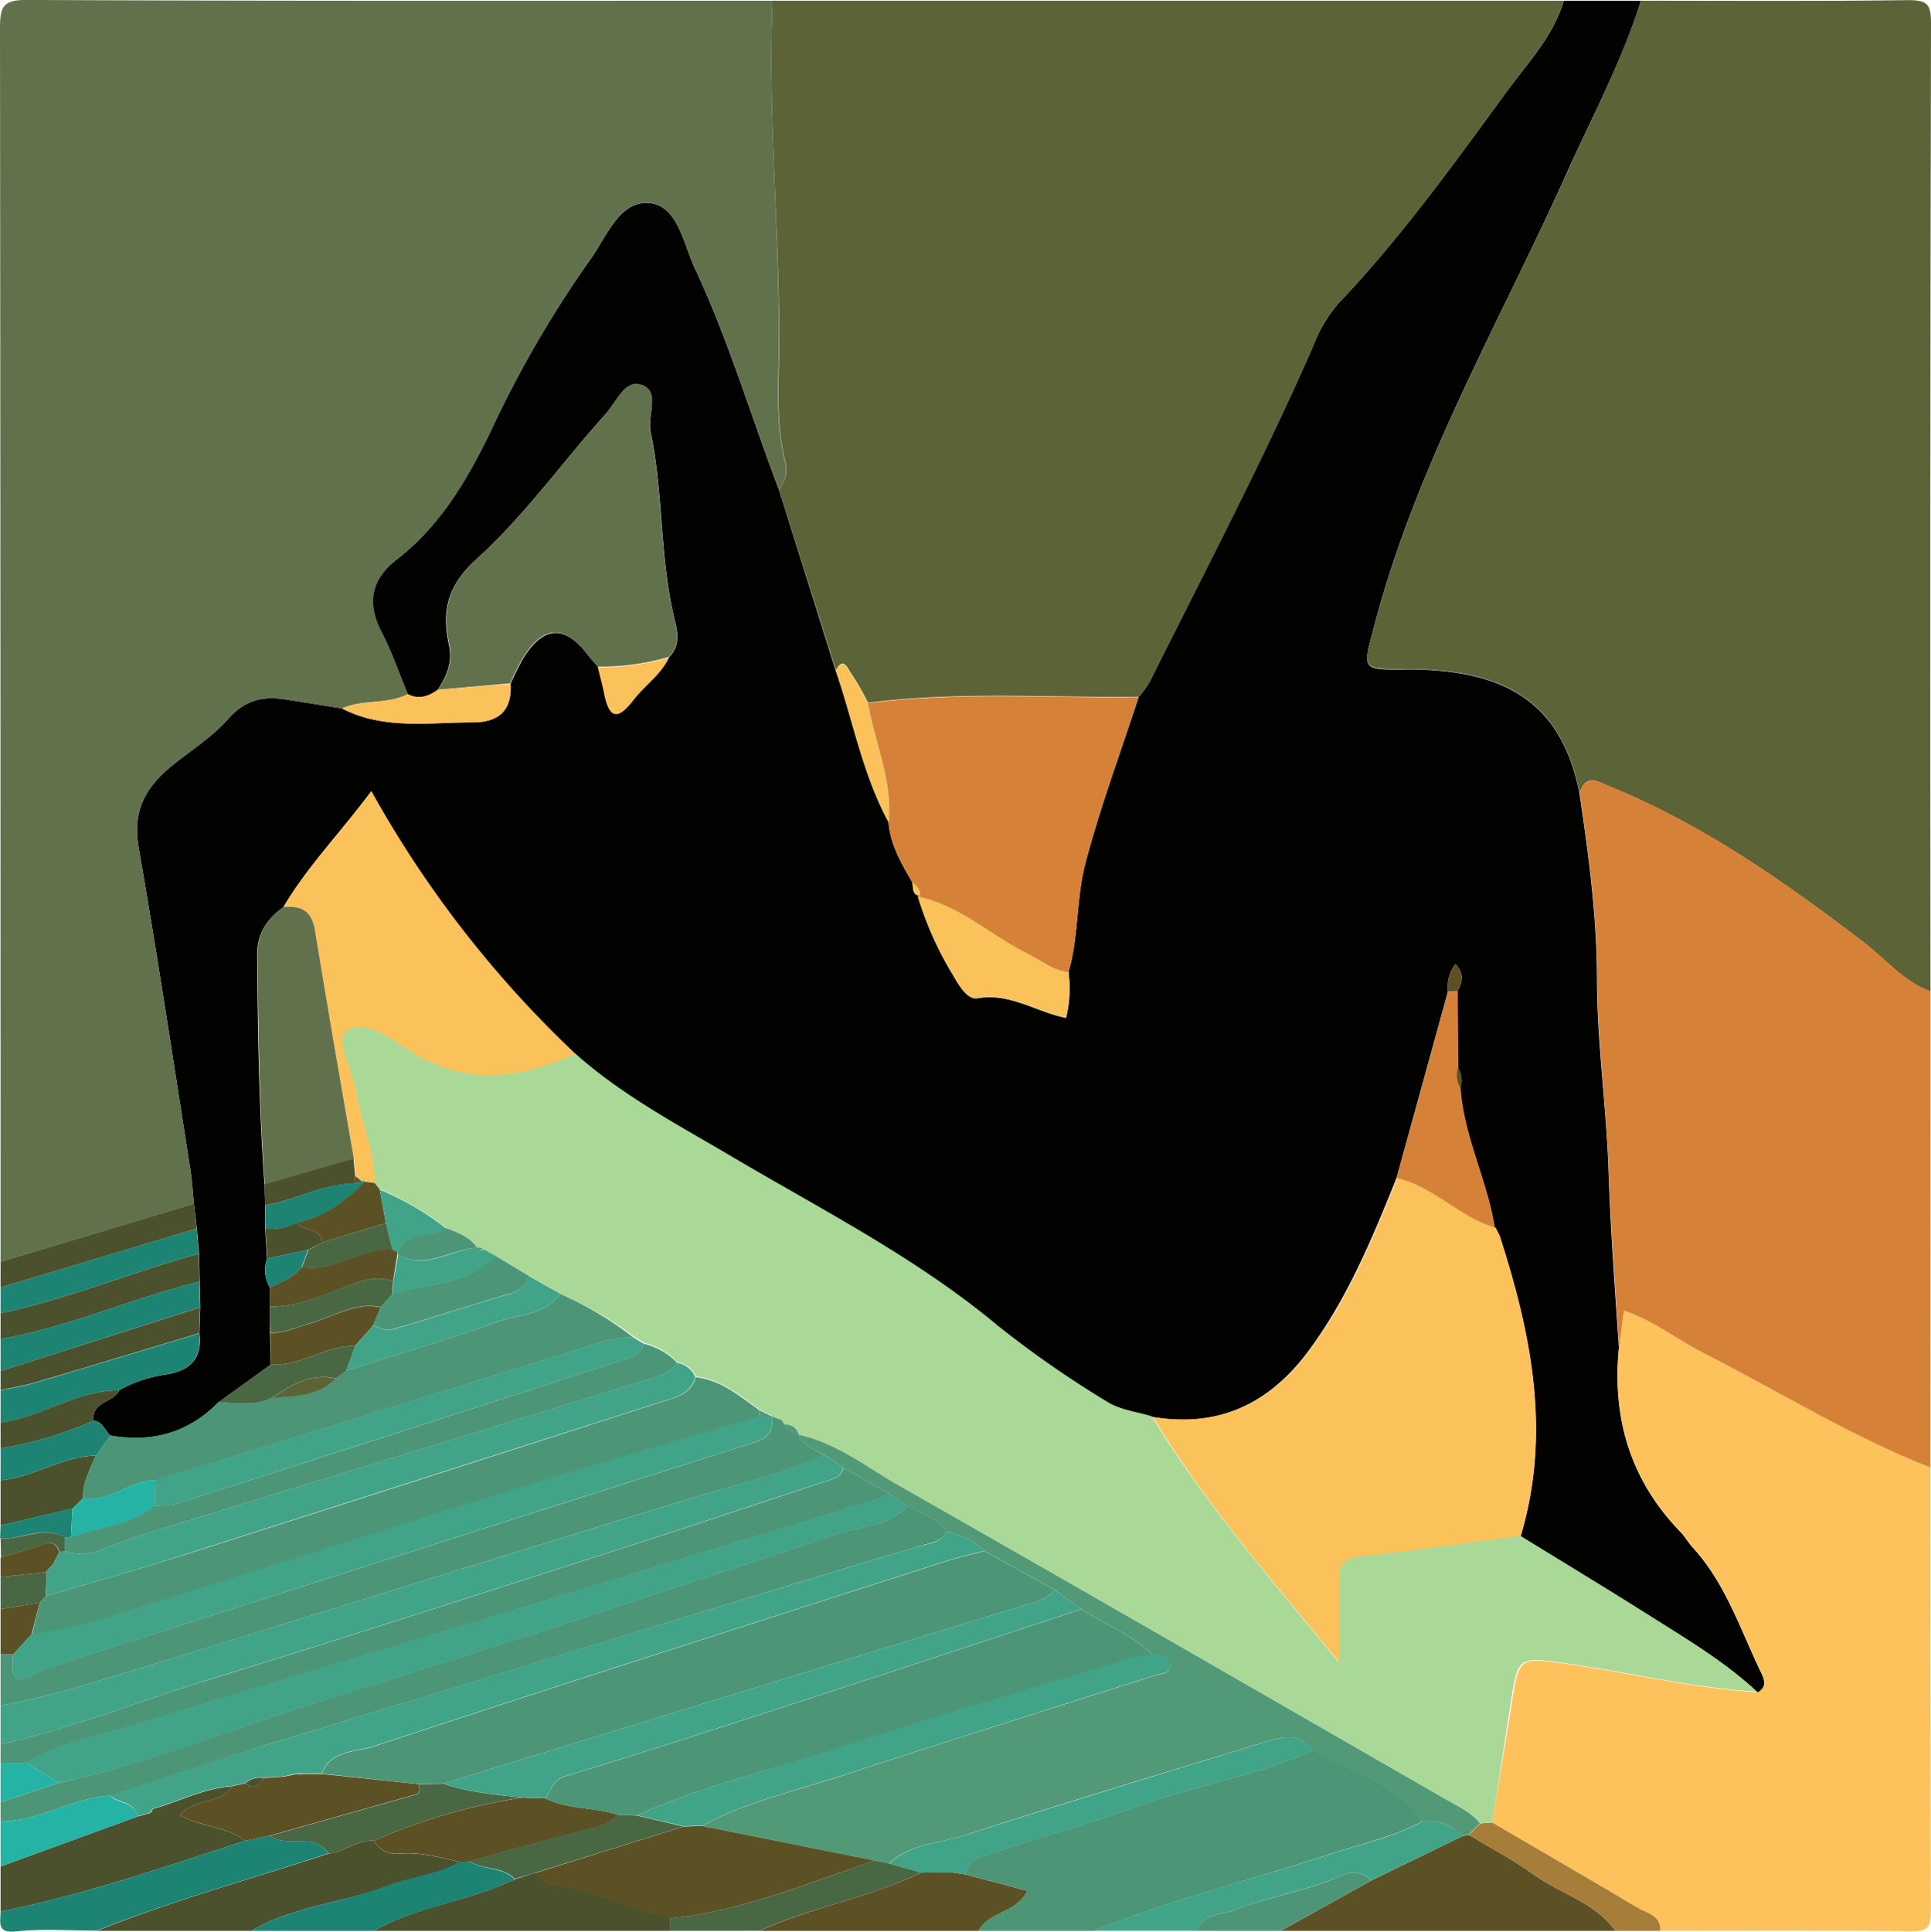
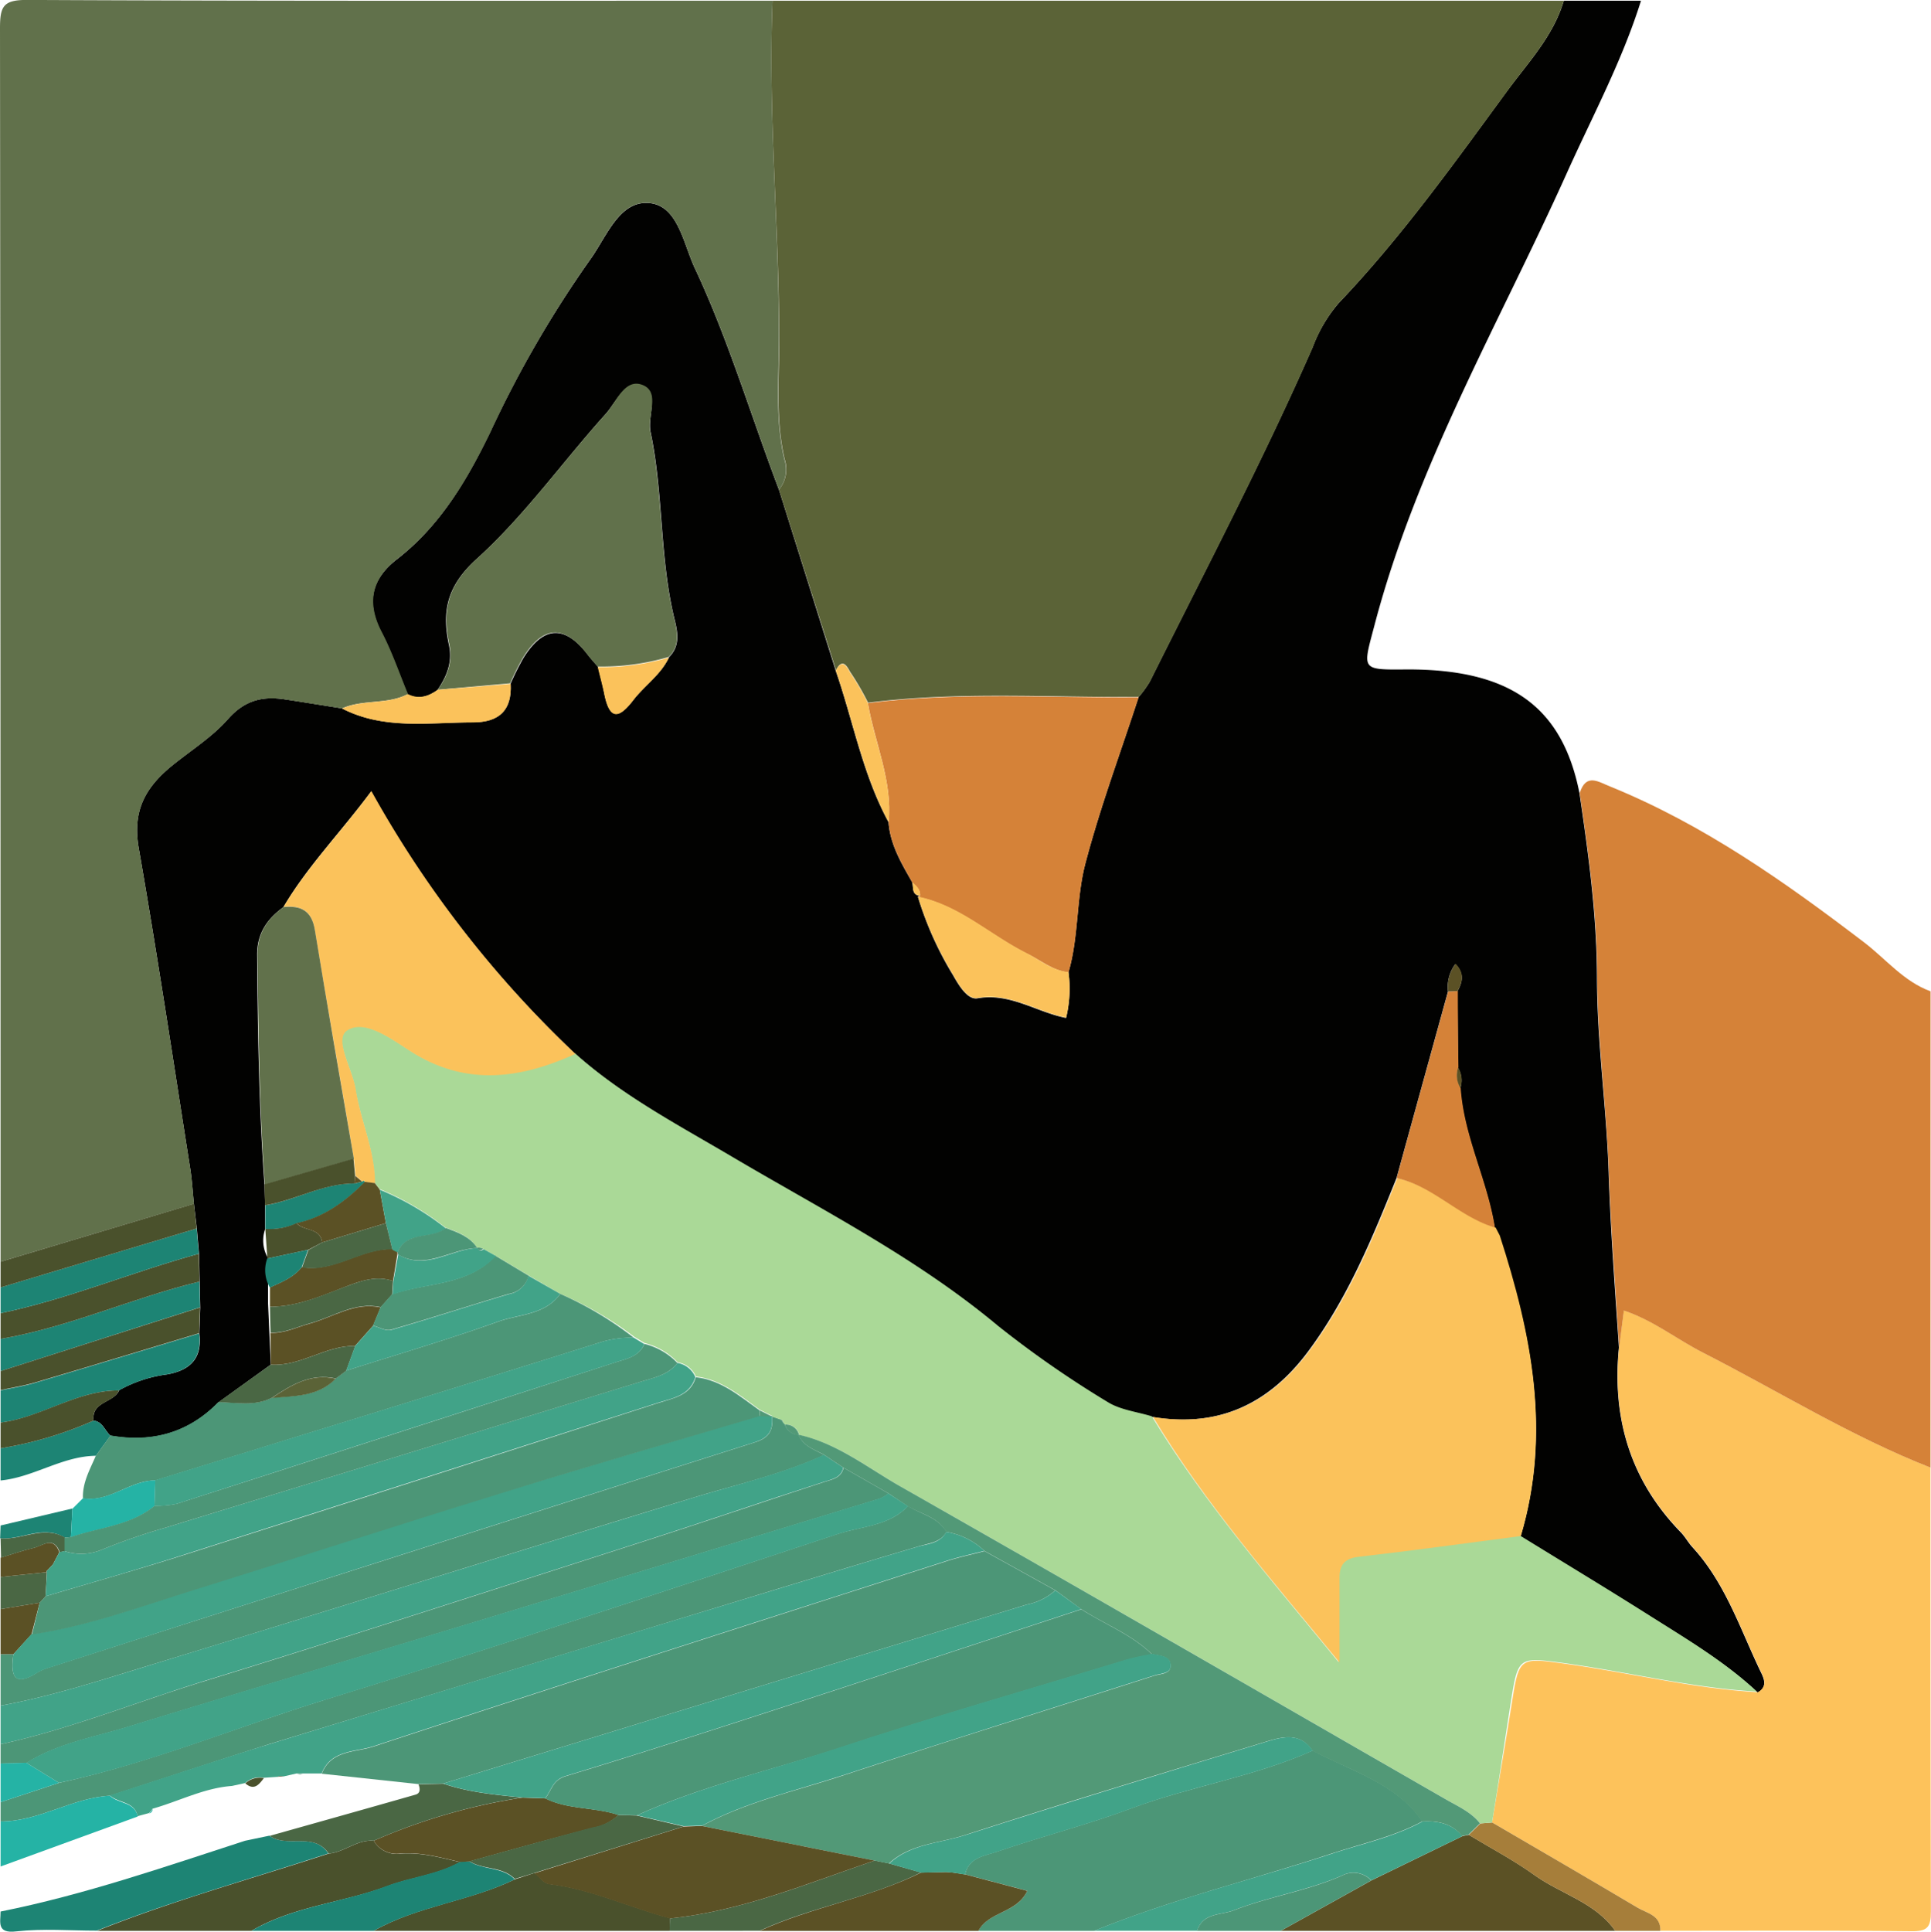
<svg xmlns="http://www.w3.org/2000/svg" viewBox="0 0 300.17 300.27">
  <defs>
    <style>.cls-1{fill:#020201;}.cls-2{fill:#61714b;}.cls-3{fill:#5b6337;}.cls-4{fill:#fdc25b;}.cls-5{fill:#d58238;}.cls-6{fill:#4c9677;}.cls-7{fill:#41a388;}.cls-8{fill:#5b5125;}.cls-9{fill:#4a512c;}.cls-10{fill:#1d8474;}.cls-11{fill:#4a6744;}.cls-12{fill:#a67e3a;}.cls-13{fill:#25b3a5;}.cls-14{fill:#aad997;}.cls-15{fill:#fbc25b;}.cls-16{fill:#529977;}</style>
  </defs>
  <title>s11</title>
  <g id="Layer_2" data-name="Layer 2">
    <g id="Layer_1-2" data-name="Layer 1">
-       <path class="cls-1" d="M244,1h12c-2.93,9.38-7.58,18-11.59,26.93C234,51.06,221.13,73.14,214.59,98c-1.86,7.06-2.23,7,5,6.94,16.07-.05,24.18,5.75,26.85,19.25,1.4,9.48,2.69,18.9,2.72,28.59,0,10.07,1.48,20.16,1.81,30.28.3,9.1,1,18.19,1.6,27.28-1.1,11,1.79,20.67,9.6,28.7.69.71,1.17,1.62,1.84,2.35,5.07,5.52,7.36,12.57,10.5,19.15.52,1.08,1.31,2.46-.36,3.43-5-4.71-11-8.21-16.76-11.87-6.66-4.21-13.41-8.28-20.11-12.41,4.78-16,1.72-31.42-3.36-46.7l-.61-1.18-.06-.06c-1.16-7.39-4.82-14.17-5.35-21.71a3.82,3.82,0,0,0-.35-3.18l-.09-11.87c.78-1.41,1.12-2.78-.31-4.26A6,6,0,0,0,226,155l-8,29c-3.77,9.35-7.57,18.62-13.67,26.85s-14,12-24.31,10.28c-2.32-.72-4.94-1-6.92-2.25a161.12,161.12,0,0,1-17-11.81c-12.81-10.68-27.57-18.13-41.78-26.55-8.22-4.87-16.78-9.37-24-15.83a169.06,169.06,0,0,1-31.72-40.79c-4.8,6.45-9.92,11.66-13.65,18-2.55,1.83-4.1,4.13-4.07,7.44.1,11.9.28,23.8,1.14,35.67l.1,3.25v3.67l.3,4.6a5.39,5.39,0,0,0,.46,4.53l0,3,0,4.05L43,213l-8.15,5.87c-4.65,4.75-10.29,6.3-16.75,5.17-.91-.75-1.21-2.19-2.65-2.34-.35-3,3.14-2.74,4-4.74a20.83,20.83,0,0,1,7.39-2.44c3.65-.63,5.54-2.52,5.06-6.37l.14-4-.09-4-.1-4.32-.34-3.92L31.05,188c-.19-1.82-.29-3.65-.57-5.45-2.62-16.61-5.11-33.24-8-49.8-1-5.69.87-9.37,5.22-12.9,2.91-2.35,6.2-4.42,8.64-7.19,2.58-2.94,5.38-3.61,8.87-3.07,3,.45,5.91.93,8.86,1.4,6.5,3.35,13.47,2.17,20.33,2.16,4.08,0,6.1-1.84,5.88-6a42.53,42.53,0,0,1,2-4c3.13-5,6.42-5.17,10-.49.5.65,1.06,1.25,1.59,1.88.35,1.42.73,2.83,1,4.26.82,4,2.23,3.82,4.51.86,1.75-2.27,4.26-3.92,5.52-6.61,1.78-1.81,1.37-3.88.84-6-2.31-9.53-1.69-19.45-3.7-29-.52-2.47,1.44-6.16-1.25-7.23S96.67,63.47,95,65.3c-6.71,7.46-12.59,15.78-20,22.47-4.63,4.2-5.43,8.12-4.3,13.39.57,2.65-.34,4.86-1.81,7-1.42,1-2.93,1.52-4.62.66-1.34-3.22-2.46-6.55-4.07-9.63-2.39-4.59-1.59-8.28,2.41-11.38,6.76-5.25,10.93-12.36,14.57-19.9A172,172,0,0,1,92.62,41.27c2.57-3.53,4.53-9.26,9.24-8.82,4.43.42,5.26,6.29,7.05,10.11,5.24,11.15,8.74,23,13.09,34.46l8.82,28.11c2.72,7.85,4.18,16.14,8.21,23.54.26,3.5,2,6.41,3.69,9.36.21.81-.12,1.92,1.18,2.11l-.31.11a52.51,52.51,0,0,0,5.46,12.2c.9,1.59,2.25,3.88,3.81,3.61,5.07-.89,9.12,2.13,13.76,3.05A19.13,19.13,0,0,0,167,152c1.61-5.54,1.18-11.45,2.63-16.93,2.3-8.73,5.47-17.23,8.27-25.83a17.17,17.17,0,0,0,1.73-2.38c8.6-17.27,17.58-34.36,25.33-52A22.75,22.75,0,0,1,209,48c9.79-10.27,18-21.8,26.36-33.19C238.58,10.47,242.41,6.41,244,1Z" transform="translate(-0.91 -0.89)" />
+       <path class="cls-1" d="M244,1h12c-2.93,9.38-7.58,18-11.59,26.93C234,51.06,221.13,73.14,214.59,98c-1.86,7.06-2.23,7,5,6.94,16.07-.05,24.18,5.75,26.85,19.25,1.4,9.48,2.69,18.9,2.72,28.59,0,10.07,1.48,20.16,1.81,30.28.3,9.1,1,18.19,1.6,27.28-1.1,11,1.79,20.67,9.6,28.7.69.71,1.17,1.62,1.84,2.35,5.07,5.52,7.36,12.57,10.5,19.15.52,1.08,1.31,2.46-.36,3.43-5-4.71-11-8.21-16.76-11.87-6.66-4.21-13.41-8.28-20.11-12.41,4.78-16,1.72-31.42-3.36-46.7l-.61-1.18-.06-.06c-1.16-7.39-4.82-14.17-5.35-21.71a3.82,3.82,0,0,0-.35-3.18l-.09-11.87c.78-1.41,1.12-2.78-.31-4.26A6,6,0,0,0,226,155l-8,29c-3.77,9.35-7.57,18.62-13.67,26.85s-14,12-24.31,10.28c-2.32-.72-4.94-1-6.92-2.25a161.12,161.12,0,0,1-17-11.81c-12.81-10.68-27.57-18.13-41.78-26.55-8.22-4.87-16.78-9.37-24-15.83a169.06,169.06,0,0,1-31.72-40.79c-4.8,6.45-9.92,11.66-13.65,18-2.55,1.83-4.1,4.13-4.07,7.44.1,11.9.28,23.8,1.14,35.67l.1,3.25v3.67a5.39,5.39,0,0,0,.46,4.53l0,3,0,4.05L43,213l-8.15,5.87c-4.65,4.75-10.29,6.3-16.75,5.17-.91-.75-1.21-2.19-2.65-2.34-.35-3,3.14-2.74,4-4.74a20.83,20.83,0,0,1,7.39-2.44c3.65-.63,5.54-2.52,5.06-6.37l.14-4-.09-4-.1-4.32-.34-3.92L31.05,188c-.19-1.82-.29-3.65-.57-5.45-2.62-16.61-5.11-33.24-8-49.8-1-5.69.87-9.37,5.22-12.9,2.91-2.35,6.2-4.42,8.64-7.19,2.58-2.94,5.38-3.61,8.87-3.07,3,.45,5.91.93,8.86,1.4,6.5,3.35,13.47,2.17,20.33,2.16,4.08,0,6.1-1.84,5.88-6a42.53,42.53,0,0,1,2-4c3.13-5,6.42-5.17,10-.49.5.65,1.06,1.25,1.59,1.88.35,1.42.73,2.83,1,4.26.82,4,2.23,3.82,4.51.86,1.75-2.27,4.26-3.92,5.52-6.61,1.78-1.81,1.37-3.88.84-6-2.31-9.53-1.69-19.45-3.7-29-.52-2.47,1.44-6.16-1.25-7.23S96.67,63.47,95,65.3c-6.71,7.46-12.59,15.78-20,22.47-4.63,4.2-5.43,8.12-4.3,13.39.57,2.65-.34,4.86-1.81,7-1.42,1-2.93,1.52-4.62.66-1.34-3.22-2.46-6.55-4.07-9.63-2.39-4.59-1.59-8.28,2.41-11.38,6.76-5.25,10.93-12.36,14.57-19.9A172,172,0,0,1,92.62,41.27c2.57-3.53,4.53-9.26,9.24-8.82,4.43.42,5.26,6.29,7.05,10.11,5.24,11.15,8.74,23,13.09,34.46l8.82,28.11c2.72,7.85,4.18,16.14,8.21,23.54.26,3.5,2,6.41,3.69,9.36.21.81-.12,1.92,1.18,2.11l-.31.11a52.51,52.51,0,0,0,5.46,12.2c.9,1.59,2.25,3.88,3.81,3.61,5.07-.89,9.12,2.13,13.76,3.05A19.13,19.13,0,0,0,167,152c1.61-5.54,1.18-11.45,2.63-16.93,2.3-8.73,5.47-17.23,8.27-25.83a17.17,17.17,0,0,0,1.73-2.38c8.6-17.27,17.58-34.36,25.33-52A22.75,22.75,0,0,1,209,48c9.79-10.27,18-21.8,26.36-33.19C238.58,10.47,242.41,6.41,244,1Z" transform="translate(-0.91 -0.89)" />
      <path class="cls-2" d="M122,77c-4.35-11.49-7.85-23.32-13.09-34.46-1.79-3.81-2.63-9.69-7.05-10.11-4.72-.44-6.68,5.28-9.24,8.82A172,172,0,0,0,77.24,67.85c-3.64,7.55-7.81,14.66-14.57,19.9-4,3.1-4.8,6.8-2.41,11.38,1.61,3.08,2.73,6.41,4.07,9.63-3.21,1.69-7,.78-10.25,2.24-3-.47-5.91-.94-8.86-1.4-3.49-.54-6.29.13-8.87,3.07-2.44,2.77-5.73,4.84-8.64,7.19-4.35,3.52-6.21,7.21-5.22,12.9,2.88,16.56,5.38,33.19,8,49.8.28,1.8.39,3.63.57,5.45L1,197Q1,101.15.91,5.3c0-3.44.5-4.44,4.27-4.42C43.79,1.07,82.39,1,121,1c-.71,17.48,1,34.91,1,52.37,0,6.3-.62,12.64.84,18.91A5,5,0,0,1,122,77Z" transform="translate(-0.91 -0.89)" />
      <path class="cls-3" d="M122,77a5,5,0,0,0,.88-4.74c-1.46-6.26-.82-12.61-.84-18.91C122,35.91,120.29,18.48,121,1H244c-1.59,5.41-5.42,9.47-8.62,13.83C227,26.23,218.81,37.76,209,48a22.75,22.75,0,0,0-4,6.83c-7.75,17.68-16.74,34.77-25.33,52a17,17,0,0,1-1.73,2.38c-14,.11-28.09-.88-42.09.9a42,42,0,0,0-2.68-4.63c-.38-.51-1.15-2.7-2.31-.42Z" transform="translate(-0.91 -0.89)" />
-       <path class="cls-3" d="M246.47,124.14c-2.68-13.49-10.78-19.3-26.85-19.25-7.26,0-6.88.12-5-6.94,6.53-24.81,19.38-46.89,29.81-70C248.42,19,253.07,10.38,256,1c13.83,0,27.67.11,41.5-.09,3,0,3.59.61,3.58,3.59Q300.91,79.75,301,155c-4.18-1.53-6.93-5-10.33-7.61-12.34-9.41-25-18.32-39.44-24.21C249.48,122.47,247.47,120.94,246.47,124.14Z" transform="translate(-0.91 -0.89)" />
      <path class="cls-4" d="M274.18,263.92c1.67-1,.88-2.34.36-3.43-3.14-6.58-5.43-13.62-10.5-19.15-.67-.73-1.15-1.64-1.84-2.35-7.81-8-10.7-17.7-9.6-28.7l.73-5.71c4.62,1.54,8.24,4.47,12.3,6.55,11.76,6,23,13,35.36,17.86,0,23,0,46,.07,69,0,2.5-.56,3.1-3.07,3.07-13-.15-26-.07-39-.07.09-2.43-2.07-2.73-3.52-3.59-7.52-4.46-15.08-8.84-22.62-13.25,1.06-6.39,2.16-12.77,3.17-19.17s1.32-6.43,7.65-5.57C253.86,260.79,263.88,263.33,274.18,263.92Z" transform="translate(-0.91 -0.89)" />
      <path class="cls-5" d="M301,229c-12.35-4.85-23.6-11.86-35.36-17.86-4.06-2.07-7.69-5-12.3-6.55l-.73,5.71c-.55-9.09-1.29-18.18-1.6-27.28-.34-10.12-1.78-20.21-1.81-30.28,0-9.69-1.32-19.11-2.72-28.59,1-3.21,3-1.67,4.76-1,14.48,5.89,27.11,14.8,39.44,24.21,3.39,2.59,6.15,6.08,10.33,7.61Z" transform="translate(-0.91 -0.89)" />
      <path class="cls-6" d="M171,301H153c1.57-3.05,6-2.71,7.6-6.22l-9.67-2.56c.58-2.68,3.11-2.89,5-3.54,6.89-2.37,14-4.17,20.8-6.71,9.28-3.46,19.18-4.92,28.25-9,6,3.22,12.87,5,17.06,11-4.43,2.4-9.34,3.44-14.07,5C195.66,293.05,183,296.11,171,301Z" transform="translate(-0.91 -0.89)" />
      <path class="cls-6" d="M1,284v-3l9.09-3c14.16-3.08,27.54-8.66,41.34-12.92,26.68-8.23,53.19-17,79.7-25.77,3.69-1.22,8-1.22,10.92-4.34,2,1.26,4.64,1.71,6,4-.94,1.67-2.66,1.77-4.25,2.24-7.64,2.26-15.27,4.59-22.89,6.91q-39.11,11.93-78.22,23.88C34.4,274.62,26.22,277.35,18,280,12.1,280.33,7,284,1,284Z" transform="translate(-0.91 -0.89)" />
      <path class="cls-6" d="M1,266v-8l2,0c-.46,3.21,0,5.22,3.75,2.82a8,8,0,0,1,1.83-.76q54.84-17.56,109.71-35c2.36-.75,2.77-2,2.66-4l1.21.41.46.48.29.31a2.27,2.27,0,0,0,2.2,1.62l-.07,0c.72,1.8,2.48,2.31,4,3.16-6.5,3-13.44,4.53-20.24,6.6-28,8.53-55.84,17.28-83.79,25.83C17.06,261.89,9.18,264.51,1,266Z" transform="translate(-0.91 -0.89)" />
      <path class="cls-7" d="M1,266c8.18-1.49,16.06-4.11,24-6.53,27.95-8.55,55.83-17.29,83.79-25.83C115.56,231.57,122.5,230,129,227l3,2c-.36,1.6-1.71,1.79-3,2.21-9.31,3-18.58,6.2-27.9,9.19-22.91,7.35-45.78,14.8-68.77,21.87C21.91,265.51,11.73,269.66,1,272Z" transform="translate(-0.91 -0.89)" />
      <path class="cls-6" d="M1,272c10.73-2.34,20.91-6.49,31.37-9.71,23-7.08,45.87-14.52,68.77-21.87,9.32-3,18.59-6.15,27.9-9.19,1.29-.42,2.63-.61,3-2.21l7,4a5.85,5.85,0,0,1-1.26.78q-32.43,9.9-64.88,19.76c-17.31,5.25-34.66,10.39-52,15.71-5.36,1.65-11,2.57-15.88,5.65L1,275Z" transform="translate(-0.91 -0.89)" />
      <path class="cls-8" d="M252,301H200l14.08-7.83,14.16-6.89,1-.2c3.42,2.07,7,3.95,10.21,6.26C243.58,295.3,248.89,296.57,252,301Z" transform="translate(-0.91 -0.89)" />
      <path class="cls-9" d="M40,301H16c11.76-4.71,24-8.08,36-12,2.46-.22,4.41-2.21,7-2a4.13,4.13,0,0,0,4.21,2c3.18-.23,6.19.63,9.23,1.32-3.52,2-7.59,2.33-11.3,3.73C54.17,296.65,46.53,297.15,40,301Z" transform="translate(-0.91 -0.89)" />
-       <path class="cls-9" d="M1,298v-7l21.32-7.77,1.76-.48a.66.66,0,0,0,.55-.68c4.12-1.15,8-3.22,12.35-3.54-1.84,2.85-5.83,1.84-8.15,4.47,3.35,1.89,7.27,1.74,10.18,4C26.46,291.07,14,295.4,1,298Z" transform="translate(-0.91 -0.89)" />
      <path class="cls-10" d="M1,298c13-2.6,25.46-6.93,38-11l3.78-.79c2.74,2,6.87-.67,9.17,2.76-12,3.94-24.22,7.31-36,12-4.17,0-8.37-.34-12.49.11C.34,301.46,1,299.65,1,298Z" transform="translate(-0.91 -0.89)" />
      <path class="cls-8" d="M150.93,292.23l9.67,2.56c-1.65,3.5-6,3.16-7.6,6.22H119c8.11-3.73,17.06-5.11,25.09-9.06l3.92-.09,1,.08Z" transform="translate(-0.91 -0.89)" />
      <path class="cls-7" d="M228.24,286.28l-14.16,6.88a3.8,3.8,0,0,0-4.55-.75c-5.44,2.37-11.35,3.25-16.83,5.4-2,.77-4.81.36-5.69,3.18H171c12-4.89,24.66-7.95,37-12,4.73-1.55,9.64-2.59,14.07-5C224.42,283.9,226.62,284.3,228.24,286.28Z" transform="translate(-0.91 -0.89)" />
      <path class="cls-9" d="M105,301H59c6.86-3.9,14.9-4.59,21.93-8L84,292c.75.59,1.45,1.61,2.27,1.71,6.56.79,12.52,3.65,18.82,5.32Z" transform="translate(-0.91 -0.89)" />
      <path class="cls-10" d="M80.93,293c-7,3.44-15.07,4.13-21.93,8H40c6.53-3.85,14.17-4.35,21.1-7,3.71-1.4,7.78-1.74,11.3-3.73l1.45-.08C76,291.58,79,291,80.93,293Z" transform="translate(-0.91 -0.89)" />
      <path class="cls-10" d="M31.86,208.16c.48,3.85-1.42,5.73-5.06,6.36A20.87,20.87,0,0,0,19.4,217c-6.59,0-12,4.21-18.4,5v-5c1.77-.38,3.56-.65,5.29-1.16C14.83,213.31,23.34,210.73,31.86,208.16Z" transform="translate(-0.91 -0.89)" />
      <path class="cls-11" d="M105,301q0-1,.07-1.93c11.13-1.14,21.36-5.44,31.81-9l2.25.46,4.95,1.4c-8,4-17,5.33-25.09,9.06Z" transform="translate(-0.91 -0.89)" />
      <path class="cls-10" d="M31.91,200.09l.09,4L1,214v-5C11.63,207.18,21.48,202.63,31.91,200.09Z" transform="translate(-0.91 -0.89)" />
      <path class="cls-9" d="M31.91,200.09C21.48,202.63,11.63,207.18,1,209v-4c10.53-2.2,20.46-6.41,30.81-9.24Z" transform="translate(-0.91 -0.89)" />
      <path class="cls-10" d="M31.81,195.76C21.46,198.59,11.53,202.8,1,205v-4l30.47-9.16Z" transform="translate(-0.91 -0.89)" />
      <path class="cls-9" d="M31.47,191.84,1,201q0-2,0-4l30.05-9Z" transform="translate(-0.91 -0.89)" />
      <path class="cls-12" d="M252,301c-3.11-4.43-8.42-5.7-12.56-8.66-3.24-2.32-6.8-4.19-10.21-6.26l1.8-1.77,1.83-.15c7.55,4.41,15.11,8.79,22.62,13.25,1.45.86,3.62,1.16,3.52,3.59Z" transform="translate(-0.91 -0.89)" />
      <path class="cls-13" d="M22.32,283.23,1,291v-7c6,0,11.1-3.67,17-4C19.29,281.28,21.83,280.89,22.32,283.23Z" transform="translate(-0.91 -0.89)" />
      <path class="cls-9" d="M1,214l31-9.89-.14,4c-8.52,2.57-17,5.15-25.57,7.68-1.73.51-3.53.78-5.29,1.16Q1,215.5,1,214Z" transform="translate(-0.91 -0.89)" />
-       <path class="cls-9" d="M1,238v-7c5.15-.49,9.57-3.78,14.82-3.84-.94,2.12-2.1,4.17-2,6.6l-1.64,1.61Z" transform="translate(-0.91 -0.89)" />
      <path class="cls-6" d="M187,301c.88-2.83,3.74-2.42,5.69-3.18,5.48-2.15,11.39-3,16.83-5.4a3.8,3.8,0,0,1,4.55.75L200,301Z" transform="translate(-0.91 -0.89)" />
      <path class="cls-10" d="M15.82,227.16c-5.26.06-9.68,3.35-14.82,3.84v-5a58.4,58.4,0,0,0,14.44-4.3c1.44.15,1.74,1.59,2.64,2.34Z" transform="translate(-0.91 -0.89)" />
      <path class="cls-9" d="M15.44,221.7A58.4,58.4,0,0,1,1,226v-4c6.37-.82,11.81-5,18.4-5C18.58,219,15.09,218.72,15.44,221.7Z" transform="translate(-0.91 -0.89)" />
      <path class="cls-11" d="M1,251v-5l7.2-.75Q8.09,247.12,8,249l-.9,1Z" transform="translate(-0.91 -0.89)" />
      <path class="cls-13" d="M1,275l4-.12L10.09,278,1,281Q1,278,1,275Z" transform="translate(-0.91 -0.89)" />
      <path class="cls-8" d="M1,251l6.08-1L5.82,254.9,3,258l-2,0Z" transform="translate(-0.91 -0.89)" />
      <path class="cls-8" d="M8.2,245.25,1,246v-3c1.71-.51,3.4-1.12,5.13-1.52,1.38-.32,3.08-1.92,4,.67l-1,1.91-1,1.05Z" transform="translate(-0.91 -0.89)" />
      <path class="cls-10" d="M1,238l11.16-2.64q-.11,2.21-.23,4.43a5.88,5.88,0,0,1-1,.07c-3.36-2-6.65.43-10,.14Z" transform="translate(-0.91 -0.89)" />
      <path class="cls-11" d="M1,240c3.33.29,6.63-2.09,10-.14q0,1.06,0,2.12l-.8.17c-.94-2.58-2.64-1-4-.67-1.73.4-3.42,1-5.13,1.52Z" transform="translate(-0.91 -0.89)" />
      <path class="cls-6" d="M184,301h0Z" transform="translate(-0.91 -0.89)" />
      <path class="cls-14" d="M232.85,284.16l-1.83.15c-1.39-1.75-3.4-2.62-5.26-3.69C197.5,264.37,169.29,248.06,141,232c-5.16-2.93-9.91-6.79-15.92-8.07l.07,0a2.11,2.11,0,0,0-2.2-1.62l-.29-.31a.49.49,0,0,0-.46-.48L121,221.1V221l-2-1c-3.05-2.21-6-4.71-9.92-5.16a3.67,3.67,0,0,0-2.83-2.2,10.63,10.63,0,0,0-5.15-3l-1.64-1A54.13,54.13,0,0,0,88,202l-4.91-2.85L78,196.11,76,195a1.37,1.37,0,0,0-.95-.17l0,0c-1.15-1.79-3-2.44-4.89-3.13a43.22,43.22,0,0,0-10.26-6l-.77-1c0-5.06-2.21-9.68-3-14.57-.5-3.21-3.45-7.83-1.32-9.19,2.73-1.74,6.84,1.32,9.82,3.23,8.56,5.49,17,4.34,25.64.42,7.21,6.46,15.77,11,24,15.83,14.21,8.42,29,15.87,41.78,26.55a161.12,161.12,0,0,0,17,11.81c2,1.26,4.59,1.53,6.92,2.25,8.2,13.53,18.54,25.37,29,38.17,0-5,0-9,0-12.86,0-2.13.63-3.31,3-3.58,8.41-1,16.79-2.13,25.18-3.22,6.71,4.13,13.45,8.2,20.11,12.41,5.79,3.66,11.71,7.16,16.76,11.87-10.3-.6-20.32-3.13-30.51-4.51-6.33-.85-6.64-.8-7.65,5.57S233.91,277.77,232.85,284.16Z" transform="translate(-0.91 -0.89)" />
      <path class="cls-15" d="M237.32,239.64c-8.39,1.09-16.78,2.26-25.18,3.22-2.42.27-3.07,1.45-3,3.58,0,3.91,0,7.82,0,12.86-10.5-12.8-20.85-24.64-29-38.17,10.26,1.67,18.1-1.92,24.31-10.28s9.9-17.5,13.67-26.85c5.73,1.29,9.71,6,15.26,7.69l.06.06.61,1.18C239,208.22,242.09,223.65,237.32,239.64Z" transform="translate(-0.91 -0.89)" />
      <path class="cls-5" d="M135.82,110.17c14-1.77,28.06-.79,42.09-.9-2.8,8.6-6,17.1-8.27,25.83-1.45,5.48-1,11.39-2.63,16.93-2.55-.28-4.44-2-6.62-3-5.63-2.84-10.37-7.42-16.79-8.73l.31-.11c.15-1-.57-1.53-1.18-2.11-1.65-3-3.43-5.86-3.69-9.36C139.68,122.21,136.87,116.34,135.82,110.17Z" transform="translate(-0.91 -0.89)" />
      <path class="cls-2" d="M68.95,108.1c1.47-2.09,2.37-4.3,1.81-7-1.13-5.27-.33-9.19,4.3-13.39,7.38-6.68,13.26-15,20-22.47,1.65-1.83,2.94-5.63,5.75-4.51S101.5,65.55,102,68c2,9.57,1.4,19.49,3.7,29,.52,2.16.94,4.24-.84,6a37.17,37.17,0,0,1-11.06,1.49c-.53-.63-1.09-1.23-1.59-1.88-3.58-4.68-6.87-4.55-10,.49a42.86,42.86,0,0,0-2,4Z" transform="translate(-0.91 -0.89)" />
      <path class="cls-15" d="M90.35,164.7c-8.61,3.91-17.08,5.06-25.64-.42-3-1.91-7.09-5-9.82-3.23-2.13,1.36.82,6,1.32,9.19.76,4.9,3,9.51,3,14.58l-1.54-.2-.17-.21-.23.14-1.08-.89L55.91,181c-2-11.87-4.13-23.73-6.07-35.61-.49-3-2.18-3.8-4.85-3.54,3.73-6.3,8.86-11.51,13.65-18A169.06,169.06,0,0,0,90.35,164.7Z" transform="translate(-0.91 -0.89)" />
      <path class="cls-6" d="M88,202a54,54,0,0,1,11.43,6.81,16.15,16.15,0,0,0-4.84.61C71.44,216.72,48.24,223.83,25.05,231c-4,0-7.1,3.45-11.25,2.78-.09-2.43,1.08-4.48,2-6.6L18.09,224c6.47,1.13,12.1-.42,16.75-5.17,2.8,0,5.64.68,8.32-.69,3.53-.31,7.2-.16,9.95-3l1.61-1.21c7.89-2.51,15.84-4.84,23.63-7.62C81.63,205.14,85.62,205.31,88,202Z" transform="translate(-0.91 -0.89)" />
      <path class="cls-2" d="M45,141.87c2.67-.26,4.36.55,4.85,3.54,1.95,11.88,4,23.74,6.07,35.61l-13.85,4c-.86-11.88-1-23.77-1.14-35.67C40.89,146,42.44,143.69,45,141.87Z" transform="translate(-0.91 -0.89)" />
      <path class="cls-5" d="M233.29,191.69c-5.54-1.65-9.53-6.4-15.26-7.69l8-29,1.5-.06q0,5.93.09,11.87a3.76,3.76,0,0,0,.35,3.18C228.47,177.53,232.13,184.3,233.29,191.69Z" transform="translate(-0.91 -0.89)" />
      <path class="cls-15" d="M143.6,140.25c6.43,1.31,11.16,5.89,16.79,8.73,2.17,1.1,4.07,2.77,6.62,3a19.13,19.13,0,0,1-.37,7.08c-4.64-.92-8.69-3.94-13.76-3.05-1.56.27-2.91-2-3.81-3.61A52.51,52.51,0,0,1,143.6,140.25Z" transform="translate(-0.91 -0.89)" />
      <path class="cls-15" d="M68.95,108.1l11.34-.92c.22,4.14-1.8,6-5.88,6-6.86,0-13.83,1.19-20.33-2.16,3.26-1.47,7-.55,10.25-2.24C66,109.62,67.52,109.14,68.95,108.1Z" transform="translate(-0.91 -0.89)" />
      <path class="cls-8" d="M43,213q0-2.47-.06-4.94c2.19.1,4.1-.9,6.14-1.45,3.64-1,7-3.4,11-2.51l-1.18,2.85-2.8,3.14C51.52,210,47.65,213.31,43,213Z" transform="translate(-0.91 -0.89)" />
      <path class="cls-8" d="M42.87,204q0-1.49,0-3c1.79-.83,3.65-1.55,4.94-3.16,5,.84,9.16-2.91,14.05-2.82a3.07,3.07,0,0,0,.83.42l0,.37L62,200c-2.15-.73-4.09-.3-6.24.46C51.58,202,47.49,204,42.87,204Z" transform="translate(-0.91 -0.89)" />
      <path class="cls-11" d="M43,213c4.66.31,8.53-3,13.14-2.91l-1.41,3.85-1.61,1.21c-3.89-.87-6.94,1-9.95,3-2.68,1.37-5.52.73-8.32.69Z" transform="translate(-0.91 -0.89)" />
      <path class="cls-11" d="M42.87,204c4.62,0,8.7-2.06,12.9-3.55,2.14-.76,4.09-1.19,6.24-.46l-.13,2.07-1.77,2c-4.07-.89-7.41,1.54-11,2.51-2,.55-3.95,1.55-6.14,1.45Q42.9,206,42.87,204Z" transform="translate(-0.91 -0.89)" />
      <path class="cls-15" d="M135.82,110.17c1,6.17,3.86,12,3.22,18.5-4-7.4-5.49-15.69-8.21-23.54,1.17-2.28,1.93-.09,2.31.42A42,42,0,0,1,135.82,110.17Z" transform="translate(-0.91 -0.89)" />
      <path class="cls-15" d="M93.83,104.58a37.17,37.17,0,0,0,11.06-1.49c-1.26,2.7-3.77,4.35-5.52,6.61-2.28,3-3.69,3.11-4.51-.86C94.56,107.4,94.17,106,93.83,104.58Z" transform="translate(-0.91 -0.89)" />
      <path class="cls-10" d="M42.15,191.9q0-1.84,0-3.67c4.72-.77,9-3.44,13.89-3.39l1.19-.3.23-.13.17.21c-3,3-6.34,5.51-10.62,6.42A10,10,0,0,1,42.15,191.9Z" transform="translate(-0.91 -0.89)" />
      <path class="cls-9" d="M56,184.84c-4.92,0-9.17,2.62-13.89,3.39l-.1-3.25,13.85-4,.25,2.63Z" transform="translate(-0.91 -0.89)" />
      <path class="cls-9" d="M42.15,191.9A10,10,0,0,0,47,191c1.11,1.28,3.66.63,4,3l-2.18,1.14-6.35,1.36Z" transform="translate(-0.91 -0.89)" />
      <path class="cls-10" d="M42.45,196.5l6.35-1.36-1,2.72c-1.29,1.61-3.15,2.33-4.94,3.16A5.38,5.38,0,0,1,42.45,196.5Z" transform="translate(-0.91 -0.89)" />
      <path class="cls-8" d="M227.49,154.93,226,155a6,6,0,0,1,1.19-4.31C228.61,152.15,228.27,153.53,227.49,154.93Z" transform="translate(-0.91 -0.89)" />
      <path class="cls-8" d="M227.93,170a3.76,3.76,0,0,1-.35-3.18A3.82,3.82,0,0,1,227.93,170Z" transform="translate(-0.91 -0.89)" />
      <path class="cls-15" d="M142.72,138c.61.58,1.33,1.1,1.18,2.11C142.6,139.95,142.93,138.84,142.72,138Z" transform="translate(-0.91 -0.89)" />
      <path class="cls-5" d="M234,192.94l-.61-1.18Z" transform="translate(-0.91 -0.89)" />
      <path class="cls-16" d="M125,223.88c6,1.29,10.76,5.14,15.92,8.07,28.33,16.1,56.55,32.41,84.8,48.65,1.86,1.07,3.87,1.94,5.26,3.69l-1.8,1.77-1,.2c-1.62-2-3.82-2.38-6.2-2.26-4.2-6-11.08-7.81-17.06-11-1.91-2.86-4.6-2.19-7.15-1.42-15.65,4.77-31.31,9.5-46.88,14.54-4,1.29-8.49,1.34-11.81,4.42l-2.25-.46L110,284.7c6.9-3.73,14.54-5.41,21.9-7.83,16.11-5.3,32.3-10.34,48.45-15.53,1-.32,2.73-.23,2.49-1.8-.19-1.29-1.76-1.28-2.88-1.55-3.17-3.09-7.33-4.63-11-7l-4-2.92-11-6.1A11.18,11.18,0,0,0,148,239c-1.33-2.33-3.92-2.77-6-4L139,233l-7-4-3-2C127.52,226.2,125.76,225.69,125,223.88Z" transform="translate(-0.91 -0.89)" />
      <path class="cls-7" d="M139.14,290.54c3.32-3.08,7.83-3.14,11.81-4.42,15.57-5,31.23-9.76,46.88-14.54,2.54-.78,5.24-1.44,7.15,1.42-9.07,4.06-19,5.52-28.25,9-6.82,2.54-13.91,4.34-20.8,6.71-1.88.65-4.41.85-5,3.54l-1.93-.3-1-.08-3.92.09Z" transform="translate(-0.91 -0.89)" />
      <path class="cls-7" d="M139,233l3.06,2c-3,3.12-7.23,3.12-10.92,4.34-26.52,8.74-53,17.54-79.7,25.77C37.63,269.37,24.25,275,10.09,278L5,274.88c4.87-3.07,10.51-4,15.88-5.65,17.29-5.32,34.64-10.46,52-15.71q32.45-9.84,64.88-19.76A5.85,5.85,0,0,0,139,233Z" transform="translate(-0.91 -0.89)" />
      <path class="cls-7" d="M148,239a11.19,11.19,0,0,1,5.93,2.94c-1.92.5-3.87.92-5.76,1.52-29.77,9.57-59.56,19.08-89.26,28.87-2.74.9-6.57.52-8,4.21l-3,0H47L45,277a1.67,1.67,0,0,0-1,.07l-2.09.14a3.34,3.34,0,0,0-2.89.82l-2.05.45c-4.36.32-8.23,2.38-12.35,3.54a2.67,2.67,0,0,1-.56.68l-1.76.48c-.49-2.34-3-2-4.32-3.24,8.22-2.64,16.4-5.38,24.65-7.91q39.09-12,78.22-23.88c7.62-2.32,15.25-4.65,22.89-6.91C145.36,240.82,147.08,240.71,148,239Z" transform="translate(-0.91 -0.89)" />
      <path class="cls-7" d="M3,258l2.81-3.13c8.77-1.27,17-4.36,25.45-7,15.57-4.85,31.08-9.9,46.67-14.7,13.65-4.2,27.36-8.17,41-12.24l2,.06v.06c.12,2-.3,3.23-2.66,4Q63.4,242.46,8.59,260.1a8,8,0,0,0-1.83.76C3,263.25,2.54,261.24,3,258Z" transform="translate(-0.91 -0.89)" />
      <path class="cls-16" d="M122.92,222.31a2.11,2.11,0,0,1,2.2,1.62A2.27,2.27,0,0,1,122.92,222.31Z" transform="translate(-0.91 -0.89)" />
      <path class="cls-16" d="M122.16,221.51a.49.49,0,0,1,.46.48Z" transform="translate(-0.91 -0.89)" />
      <path class="cls-8" d="M73.86,290.22l-1.45.08c-3-.69-6-1.55-9.23-1.32A4.13,4.13,0,0,1,59,287a92.52,92.52,0,0,1,23.11-6.7l3.59.12c3.58,1.77,7.66,1.32,11.35,2.57a7.58,7.58,0,0,1-3.94,2C86.66,286.65,80.26,288.45,73.86,290.22Z" transform="translate(-0.91 -0.89)" />
      <path class="cls-11" d="M82.08,280.29A92.47,92.47,0,0,0,59,287c-2.58-.22-4.54,1.77-7,2-2.3-3.43-6.42-.8-9.17-2.76,7.56-2.13,15.13-4.25,22.68-6.41.81-.23.69-1,.45-1.61l3.9-.08C73.8,279.49,77.94,279.85,82.08,280.29Z" transform="translate(-0.91 -0.89)" />
-       <path class="cls-8" d="M65.93,278.19c.24.65.37,1.38-.45,1.61-7.55,2.16-15.12,4.28-22.68,6.41L39,287c-2.91-2.28-6.84-2.13-10.18-4,2.31-2.63,6.31-1.62,8.15-4.47l2.05-.45c1.38,1.19,2.13.17,2.89-.82l2.09-.14,1-.07,2.05-.42.46.09.46-.09,3,0Z" transform="translate(-0.91 -0.89)" />
      <path class="cls-13" d="M24.08,282.75a2.67,2.67,0,0,0,.56-.68A.67.67,0,0,1,24.08,282.75Z" transform="translate(-0.91 -0.89)" />
      <path class="cls-6" d="M148,291.85l1,.08Z" transform="translate(-0.91 -0.89)" />
      <path class="cls-8" d="M110,284.7l26.86,5.38c-10.45,3.55-20.69,7.85-31.82,9-6.3-1.67-12.25-4.53-18.81-5.32-.81-.1-1.51-1.12-2.27-1.71l23.19-7.25Z" transform="translate(-0.91 -0.89)" />
      <path class="cls-11" d="M107.18,284.78,84,292l-3.06.93c-2-2-4.89-1.39-7.07-2.75,6.4-1.77,12.8-3.57,19.22-5.28A7.58,7.58,0,0,0,97,283l2.89.08Z" transform="translate(-0.91 -0.89)" />
      <path class="cls-13" d="M13.81,233.76c4.14.66,7.27-2.76,11.25-2.78q-.07,2-.13,4c-3.77,3.11-8.62,3.34-13,4.85l.23-4.43Z" transform="translate(-0.91 -0.89)" />
      <path class="cls-6" d="M119,221c-13.69,4.07-27.4,8-41,12.24-15.59,4.8-31.09,9.86-46.67,14.7-8.4,2.61-16.68,5.71-25.45,7L7.08,250,8,249c7.3-2.17,14.63-4.23,21.89-6.54q36.7-11.68,73.35-23.51c2.33-.75,5-1.13,5.83-4,4,.45,6.87,3,9.92,5.16Q119,220.54,119,221Z" transform="translate(-0.91 -0.89)" />
      <path class="cls-7" d="M109,214.93c-.87,2.89-3.5,3.27-5.83,4q-36.67,11.78-73.35,23.51C22.61,244.77,15.28,246.83,8,249q.11-1.88.22-3.75l-.09-.14,1-1.05,1-1.91.8-.17a8.27,8.27,0,0,0,5.8-.22,95,95,0,0,1,9.89-3.42Q63.57,227,100.53,215.64c2-.63,4.25-1,5.68-2.91A3.67,3.67,0,0,1,109,214.93Z" transform="translate(-0.91 -0.89)" />
      <path class="cls-11" d="M9.1,244.06l-1,1.05Z" transform="translate(-0.91 -0.89)" />
      <path class="cls-6" d="M106.21,212.74c-1.43,1.88-3.64,2.28-5.68,2.91Q63.59,227,26.63,238.34a95,95,0,0,0-9.89,3.42,8.27,8.27,0,0,1-5.8.22l0-2.12a6,6,0,0,0,1-.07c4.37-1.52,9.21-1.74,13-4.86a15.62,15.62,0,0,0,3.45-.31q34.14-10.94,68.24-22c1.71-.55,3.62-.88,4.45-2.85A10.63,10.63,0,0,1,106.21,212.74Z" transform="translate(-0.91 -0.89)" />
      <path class="cls-7" d="M101.06,209.79c-.83,2-2.74,2.29-4.45,2.85q-34.11,11-68.24,22a15.62,15.62,0,0,1-3.45.31q.07-2,.13-4c23.19-7.15,46.39-14.26,69.53-21.54a16.15,16.15,0,0,1,4.84-.61Z" transform="translate(-0.91 -0.89)" />
      <path class="cls-7" d="M54.71,213.94l1.41-3.85,2.8-3.14c.94.24,2,.88,2.8.65,6.13-1.77,12.2-3.77,18.32-5.57a3.77,3.77,0,0,0,3-2.86L88,202c-2.37,3.29-6.36,3.12-9.64,4.3C70.56,209.1,62.6,211.43,54.71,213.94Z" transform="translate(-0.91 -0.89)" />
      <path class="cls-6" d="M83.08,199.17A3.77,3.77,0,0,1,80,202c-6.12,1.81-12.19,3.8-18.32,5.57-.8.23-1.86-.41-2.8-.65l1.18-2.85,1.77-2c5.4-1.88,11.71-1.28,16.08-6Z" transform="translate(-0.91 -0.89)" />
      <path class="cls-7" d="M78,196.11c-4.36,4.67-10.68,4.08-16.08,6q.06-1,.13-2.07l.76-4.16c4.34,2.57,8.2-.89,12.33-1l0,0c.25.44.56.52.95.17Z" transform="translate(-0.91 -0.89)" />
      <path class="cls-8" d="M51,194c-.31-2.35-2.86-1.7-4-3,4.28-.91,7.61-3.4,10.62-6.42l1.55.2.77,1L60.9,191Z" transform="translate(-0.91 -0.89)" />
      <path class="cls-7" d="M60.9,191l-.95-5.19a43.14,43.14,0,0,1,10.26,6c-2.19,1.85-6.05.33-7.48,3.72a3.05,3.05,0,0,1-.83-.42Z" transform="translate(-0.91 -0.89)" />
      <path class="cls-6" d="M62.73,195.47c1.43-3.38,5.29-1.87,7.48-3.72,1.85.69,3.74,1.34,4.89,3.13-4.13.06-8,3.52-12.33,1Z" transform="translate(-0.91 -0.89)" />
      <path class="cls-16" d="M119,221q0-.45,0-.9l2,1Z" transform="translate(-0.91 -0.89)" />
      <path class="cls-6" d="M76,195c-.39.35-.7.28-.95-.17A1.36,1.36,0,0,1,76,195Z" transform="translate(-0.91 -0.89)" />
      <path class="cls-8" d="M56,184.84l.12-1.19,1.08.89Z" transform="translate(-0.91 -0.89)" />
      <path class="cls-3" d="M43.16,218.18c3-2,6.06-3.9,9.95-3C50.36,218,46.69,217.87,43.16,218.18Z" transform="translate(-0.91 -0.89)" />
      <path class="cls-11" d="M60.9,191l1,4.07c-4.89-.09-9,3.66-14.05,2.82l1-2.72L51,194Z" transform="translate(-0.91 -0.89)" />
      <path class="cls-6" d="M65.93,278.19l-15-1.61c1.43-3.69,5.26-3.31,8-4.21,29.7-9.79,59.48-19.3,89.26-28.87,1.89-.61,3.84-1,5.76-1.52l11,6.1a9.27,9.27,0,0,1-4.4,2.2l-45.17,13.83-45.58,14Z" transform="translate(-0.91 -0.89)" />
      <path class="cls-6" d="M99.91,283.05,97,283c-3.7-1.25-7.78-.8-11.35-2.57,1-1.21,1.12-2.84,3.18-3.46,11.77-3.57,23.47-7.37,35.17-11.17,15-4.88,30-9.84,45-14.77,3.65,2.34,7.81,3.89,11,7-1.29.28-2.61.47-3.87.85-15.22,4.61-30.53,9-45.63,14C120.29,276.16,109.75,278.58,99.91,283.05Z" transform="translate(-0.91 -0.89)" />
      <path class="cls-7" d="M169,251c-15,4.93-30,9.89-45,14.77-11.7,3.8-23.4,7.6-35.17,11.17-2.05.62-2.2,2.25-3.18,3.46l-3.59-.12c-4.13-.44-8.28-.8-12.25-2.17l45.58-14,45.17-13.83a9.27,9.27,0,0,0,4.4-2.2Z" transform="translate(-0.91 -0.89)" />
      <path class="cls-7" d="M99.91,283.05c9.84-4.47,20.38-6.89,30.59-10.26,15.1-5,30.41-9.36,45.63-14,1.26-.38,2.58-.57,3.87-.85,1.12.27,2.69.26,2.88,1.55.23,1.57-1.5,1.48-2.49,1.8-16.15,5.19-32.34,10.24-48.45,15.53-7.36,2.42-15,4.11-21.9,7.83l-2.85.08Z" transform="translate(-0.91 -0.89)" />
      <path class="cls-9" d="M41.93,277.26c-.76,1-1.51,2-2.89.82A3.34,3.34,0,0,1,41.93,277.26Z" transform="translate(-0.91 -0.89)" />
      <path class="cls-6" d="M48,276.62l-.46.09-.46-.09Z" transform="translate(-0.91 -0.89)" />
      <path class="cls-9" d="M45,277l-1,.07A1.67,1.67,0,0,1,45,277Z" transform="translate(-0.91 -0.89)" />
    </g>
  </g>
</svg>